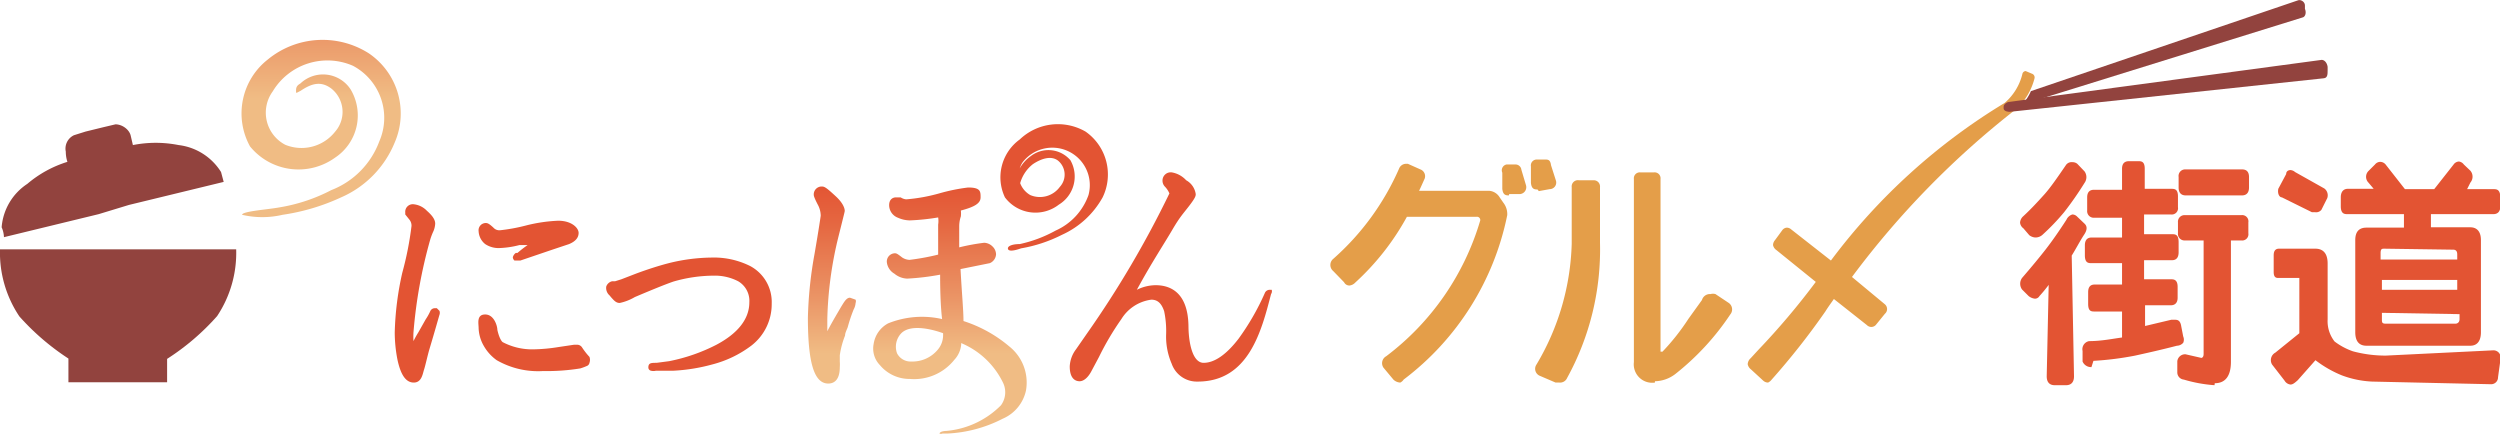
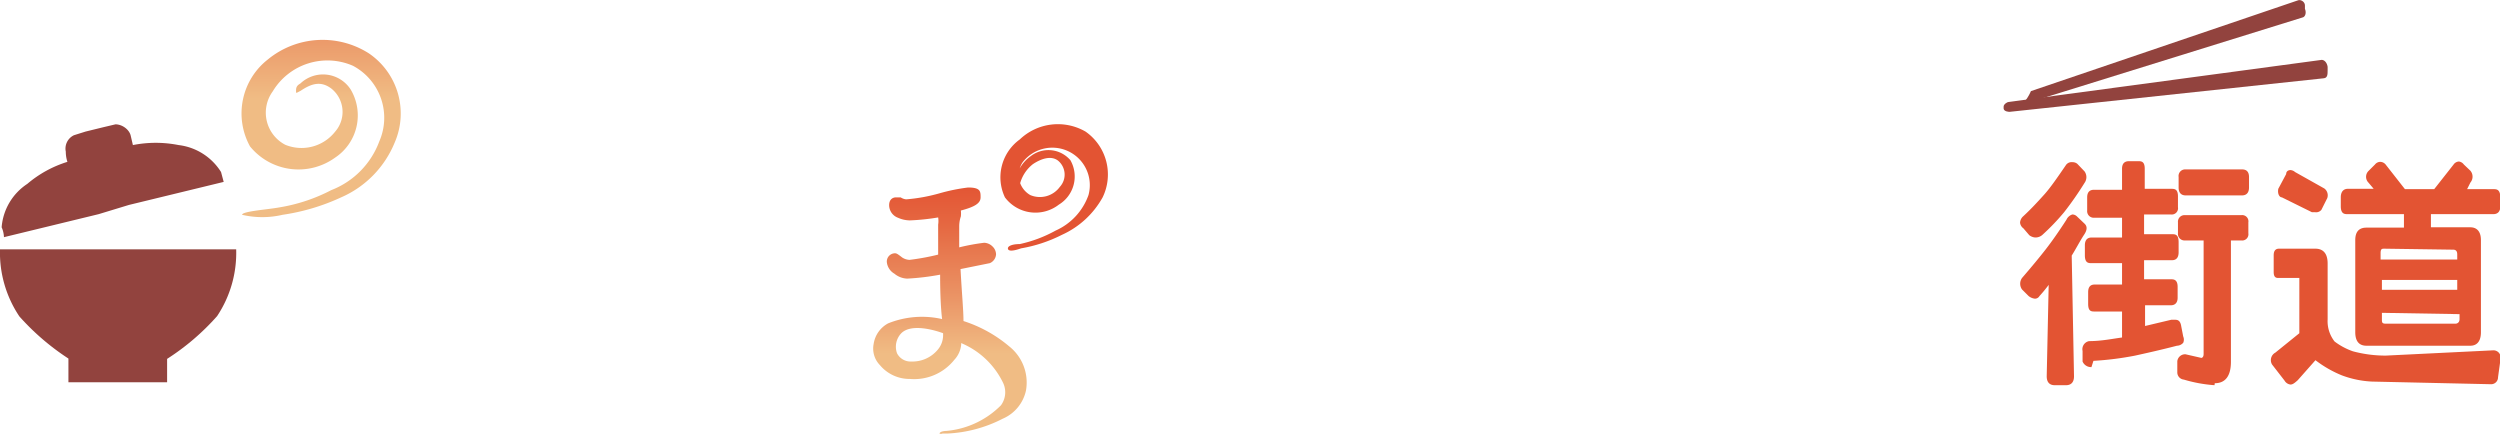
<svg xmlns="http://www.w3.org/2000/svg" xmlns:xlink="http://www.w3.org/1999/xlink" viewBox="0 0 76 13.21">
  <defs>
    <style>.cls-1{fill:#92433e}.cls-2{fill:#e35433}.cls-3{fill:#e49e49}</style>
    <linearGradient id="linear-gradient" x1="25.23" y1="13.32" x2="25.23" y2="4.74" gradientUnits="userSpaceOnUse">
      <stop offset=".3" stop-color="#f0bc84" />
      <stop offset=".49" stop-color="#eb9667" />
      <stop offset=".76" stop-color="#e56741" />
      <stop offset=".9" stop-color="#e35433" />
    </linearGradient>
    <linearGradient id="linear-gradient-2" x1="28.92" y1="13.32" x2="28.92" y2="4.74" xlink:href="#linear-gradient" />
    <linearGradient id="linear-gradient-3" x1="32.02" y1="18.77" x2="32.02" y2="8.38" xlink:href="#linear-gradient" />
    <linearGradient id="linear-gradient-4" x1="9.75" y1="6.11" x2="9.75" y2="-4.28" xlink:href="#linear-gradient" />
  </defs>
  <g id="レイヤー_2" data-name="レイヤー 2">
    <g id="レイヤー_2-2" data-name="レイヤー 2">
      <path class="cls-1" d="M70.07.27v-.1c0-.12-.13-.19-.21-.16l-8.12 2.76a1.38 1.38 0 0 1-.27.41L70 .53c.08-.02.12-.14.07-.26z" />
-       <path class="cls-2" d="M38.66 8.81h-.07a.16.16 0 0 0-.14.1 7.46 7.46 0 0 1-.8 1.39c-.37.48-.73.73-1.06.73s-.45-.58-.46-1.07c0-1.07-.55-1.29-1-1.29a1.3 1.3 0 0 0-.57.14C35 8 35.39 7.41 35.63 7s.32-.48.52-.74.2-.31.2-.36a.57.57 0 0 0-.29-.42.77.77 0 0 0-.44-.24.25.25 0 0 0-.28.25.26.26 0 0 0 .07.18.69.69 0 0 1 .14.21 30.44 30.44 0 0 1-2.5 4.25l-.34.49a.93.93 0 0 0-.19.52c0 .39.19.45.3.45s.24-.09.35-.29l.24-.45a8.43 8.43 0 0 1 .68-1.15 1.26 1.26 0 0 1 .91-.59c.19 0 .31.11.39.35a2.92 2.92 0 0 1 .06.71 2.08 2.08 0 0 0 .17.89.81.81 0 0 0 .79.54c1.55 0 1.94-1.54 2.23-2.66a.15.15 0 0 0 .02-.13zM13.28 9.37h-.07a.15.15 0 0 0-.13.09 1.66 1.66 0 0 1-.14.25l-.22.39a2.91 2.91 0 0 0-.15.27 2.1 2.1 0 0 1 0-.27 14.64 14.64 0 0 1 .51-2.82 1.87 1.87 0 0 1 .1-.26.68.68 0 0 0 .05-.22c0-.12-.08-.24-.25-.39a.65.65 0 0 0-.4-.2.23.23 0 0 0-.26.25v.06l.12.15a.29.29 0 0 1 .07.2 9.85 9.85 0 0 1-.28 1.42 9.16 9.16 0 0 0-.23 1.82 4.36 4.36 0 0 0 .08.81c.1.48.26.71.5.71s.27-.27.31-.39.1-.4.16-.61c.21-.7.29-1 .31-1.06a.18.18 0 0 0 0-.12zM17.7 10.57a.18.18 0 0 0-.17-.09h-.08l-.47.07a5.16 5.16 0 0 1-.76.07 1.92 1.92 0 0 1-.94-.22s-.09-.06-.16-.37c0-.12-.1-.47-.37-.47s-.2.28-.2.41a1.16 1.16 0 0 0 .16.55 1.36 1.36 0 0 0 .39.43 2.53 2.53 0 0 0 1.41.33 6.37 6.37 0 0 0 1.13-.08 1.6 1.6 0 0 0 .19-.07.13.13 0 0 0 .09-.1.27.27 0 0 0 0-.18 2.11 2.11 0 0 1-.22-.28zM15.2 7.54a2.73 2.73 0 0 0 .59-.09h.25a3.43 3.43 0 0 0-.31.24h-.05a.23.23 0 0 0-.09.13.14.14 0 0 0 .05.1h.18l1-.34.48-.16c.19-.08.29-.19.29-.34s-.21-.37-.62-.37a4.76 4.76 0 0 0-1 .15 5.42 5.42 0 0 1-.77.14.24.24 0 0 1-.2-.08c-.12-.11-.17-.14-.23-.14a.22.22 0 0 0-.22.25.53.53 0 0 0 .2.39.73.73 0 0 0 .45.12zM22.81 8.09a2.47 2.47 0 0 0-1.19-.26 5.58 5.58 0 0 0-1.29.17c-.31.08-.65.19-1 .32l-.44.17-.19.06h-.09a.25.25 0 0 0-.18.16.3.3 0 0 0 .1.27l.05.06c.09.1.15.17.26.17a1.53 1.53 0 0 0 .46-.18c.52-.22.91-.38 1.17-.47a4.45 4.45 0 0 1 1.22-.18 1.54 1.54 0 0 1 .75.17.69.69 0 0 1 .34.64c0 .5-.34.94-1 1.29a5.43 5.43 0 0 1-1.44.5l-.38.05c-.16 0-.25 0-.25.14a.1.1 0 0 0 .08.1.3.3 0 0 0 .15 0h.53a5.48 5.48 0 0 0 1.18-.19 3.36 3.36 0 0 0 1.2-.58 1.59 1.59 0 0 0 .61-1.27 1.24 1.24 0 0 0-.65-1.14z" />
-       <path class="cls-3" d="M42.57 11.63a.32.32 0 0 1-.21-.09l-.3-.36a.24.24 0 0 1 .08-.35A8 8 0 0 0 45 6.7a.1.1 0 0 0-.11-.11h-2.12a7.71 7.71 0 0 1-1.57 2 .28.28 0 0 1-.18.09.18.18 0 0 1-.16-.1l-.33-.34a.24.24 0 0 1 0-.37 7.85 7.85 0 0 0 2-2.74.23.23 0 0 1 .2-.15h.07l.38.17a.22.22 0 0 1 .13.28c-.06.13-.11.25-.17.37h2.13a.41.41 0 0 1 .32.2l.11.16a.56.56 0 0 1 .12.38 8.33 8.33 0 0 1-3.15 5 .27.27 0 0 1-.1.09zm3.3-5.69c-.08 0-.18 0-.2-.2v-.49A.18.18 0 0 1 45.8 5h.27a.18.18 0 0 1 .18.16l.14.47a.21.21 0 0 1-.18.27h-.33zm.87-.18c-.08 0-.18 0-.2-.2v-.5a.18.18 0 0 1 .16-.21h.28c.07 0 .15 0 .17.17l.15.47a.2.2 0 0 1-.19.26l-.33.06zM47.41 11.63h-.12l-.49-.21a.23.23 0 0 1-.09-.34 7.56 7.56 0 0 0 1.07-3.67V5.69a.19.19 0 0 1 .22-.21h.44a.19.19 0 0 1 .2.21v1.69a8.1 8.1 0 0 1-1 4.11.23.23 0 0 1-.23.14zm2.9 0a.56.56 0 0 1-.64-.62V5.44a.18.18 0 0 1 .19-.2h.43a.18.18 0 0 1 .19.2v5.25h.06a6.77 6.77 0 0 0 .79-1l.41-.57a.25.25 0 0 1 .26-.18.28.28 0 0 1 .15 0l.39.26a.24.24 0 0 1 .06.36 7.83 7.83 0 0 1-1.67 1.81 1.05 1.05 0 0 1-.62.22zM53.75 11.63a.22.22 0 0 1-.15-.06l-.37-.34a.26.26 0 0 1-.1-.16.26.26 0 0 1 .09-.18l.23-.25a22.23 22.23 0 0 0 1.75-2.07L54 7.6a.24.24 0 0 1-.1-.15.24.24 0 0 1 .06-.15l.22-.3a.19.19 0 0 1 .14-.08.22.22 0 0 1 .14.06l1.2.94a18.62 18.62 0 0 1 5.28-4.79 1.68 1.68 0 0 0 .54-.88.11.11 0 0 1 .1-.09l.19.08a.12.12 0 0 1 .08.14 1.92 1.92 0 0 1-.55.93 26.53 26.53 0 0 0-5 5.11l1 .83a.19.19 0 0 1 0 .29l-.26.32a.19.19 0 0 1-.15.08.2.2 0 0 1-.14-.06l-1-.79c-.09.13-.18.25-.26.38a22.12 22.12 0 0 1-1.64 2.08.3.3 0 0 1-.1.08z" />
      <path class="cls-2" d="M62.46 11.71c-.11 0-.24-.05-.24-.27l.06-2.78A4.11 4.11 0 0 1 62 9a.16.16 0 0 1-.14.08.37.37 0 0 1-.19-.08l-.2-.2a.3.3 0 0 1 0-.35q.44-.51.72-.87t.63-.9a.29.29 0 0 1 .18-.16.2.2 0 0 1 .14.06l.22.21c.07.06.12.16 0 .34s-.26.45-.38.64l.07 3.67c0 .22-.13.27-.24.27zm4.86 0a4.3 4.3 0 0 1-.93-.17.22.22 0 0 1-.2-.22v-.34a.24.24 0 0 1 .25-.21l.48.11s.07 0 .07-.12v-3.4-.05h-.57a.2.2 0 0 1-.21-.22v-.33a.2.2 0 0 1 .21-.22h1.72a.19.19 0 0 1 .21.22v.33a.19.19 0 0 1-.21.22h-.32V11c0 .43-.17.65-.49.65zm-3.74-.55a.28.28 0 0 1-.27-.17v-.32a.25.25 0 0 1 .2-.3c.37 0 .7-.07 1-.11v-.79h-.83c-.1 0-.2 0-.2-.23v-.36c0-.19.1-.23.2-.23h.83V8h-.92c-.1 0-.21 0-.21-.24v-.3c0-.2.11-.24.21-.24h.92v-.6h-.86a.2.2 0 0 1-.2-.22V6c0-.19.11-.23.2-.23h.86v-.64c0-.19.11-.23.21-.23H65c.09 0 .2 0 .2.23v.61h.8c.1 0 .21 0 .21.23v.33a.19.19 0 0 1-.21.22h-.82v.6h.85c.09 0 .2 0 .2.24v.31c0 .2-.11.24-.2.24h-.85v.58H66c.07 0 .2 0 .2.23v.33c0 .2-.13.23-.2.23h-.79v.63l.8-.19h.09c.08 0 .18 0 .21.2l.06.31a.24.24 0 0 1 0 .19.26.26 0 0 1-.19.09c-.54.14-1 .24-1.27.3a9.4 9.4 0 0 1-1.27.16zm-1.71-3.94a.34.34 0 0 1-.18-.07l-.18-.21a.24.24 0 0 1-.1-.17.28.28 0 0 1 .09-.19c.24-.22.45-.45.64-.66s.41-.53.67-.91a.21.21 0 0 1 .19-.08.23.23 0 0 1 .15.05l.22.23a.3.3 0 0 1 0 .35 10 10 0 0 1-.62.89 6.75 6.75 0 0 1-.65.68.32.32 0 0 1-.23.09zm4.57-1.28c-.1 0-.21-.05-.21-.24v-.32a.2.2 0 0 1 .21-.23h1.72c.14 0 .21.08.21.23v.32c0 .19-.11.24-.21.24zM69.63 11.69a.24.24 0 0 1-.18-.12l-.38-.49a.26.26 0 0 1 .1-.36l.73-.59V8.5v-.05h-.63c-.06 0-.15 0-.15-.18v-.51c0-.18.1-.2.16-.2h1.11c.17 0 .37.08.37.45v1.7a1 1 0 0 0 .21.67 2 2 0 0 0 .56.3 3.8 3.8 0 0 0 1 .13l3.26-.16a.22.22 0 0 1 .23.24l-.08.58a.21.21 0 0 1-.23.21l-3.6-.08a3 3 0 0 1-.92-.19 3.43 3.43 0 0 1-.8-.46l-.54.61c-.09.08-.15.13-.22.13zm2.31-1.18c-.16 0-.34-.07-.34-.41V7.3c0-.25.11-.38.34-.38h1.14v-.41h-1.71c-.09 0-.21 0-.21-.24V6c0-.21.12-.26.21-.26h.79L72 5.55a.25.25 0 0 1 0-.35l.2-.2a.21.21 0 0 1 .16-.08.22.22 0 0 1 .17.09l.58.74H74l.59-.75a.21.21 0 0 1 .16-.09.22.22 0 0 1 .15.09l.2.19a.28.28 0 0 1 0 .36l-.1.2h.8c.09 0 .21 0 .21.26v.26c0 .2-.12.24-.21.24h-1.9v.4h1.2c.14 0 .32.07.32.39v2.8c0 .34-.18.41-.32.41zm.47-1v.19c0 .1 0 .14.12.14h2.12s.12 0 .12-.14v-.15zm0-1v.3h2.29v-.3zm.08-.95c-.08 0-.12 0-.12.14v.19h2.33v-.16c0-.12-.07-.14-.12-.14zm-2.12-1.11h-.09L69.37 6c-.07 0-.14-.1-.11-.26l.24-.45c0-.1.09-.12.13-.12a.24.24 0 0 1 .14.06l.89.5a.26.26 0 0 1 .09.29l-.18.36a.21.21 0 0 1-.2.07z" />
      <path class="cls-1" d="M61.09 3.4s-.17 0-.18-.1v-.06c0-.07.11-.14.15-.14l9.52-1.28c.08 0 .16.08.18.21v.1c0 .13 0 .24-.12.25z" />
-       <path d="M25.84 9.05c-.08 0-.14.07-.21.18l-.05.08c-.11.19-.28.47-.43.76v-.36a11.48 11.48 0 0 1 .34-2.52c.19-.76.19-.76.19-.78s0-.19-.27-.44-.34-.3-.42-.3a.24.24 0 0 0-.25.27s0 .05.12.28a.72.72 0 0 1 .09.34s-.06.42-.19 1.17a12.35 12.35 0 0 0-.2 1.93c0 1.37.19 2 .62 2 .13 0 .35-.06.35-.5a1.11 1.11 0 0 0 0-.17v-.19a2.64 2.64 0 0 1 .16-.6c0-.08.05-.17.08-.25a4.74 4.74 0 0 1 .18-.54.48.48 0 0 0 .06-.2.14.14 0 0 0 0-.1z" fill="url(#linear-gradient)" />
      <path d="M30.68 10.53a4.07 4.07 0 0 0-1.39-.77c0-.32-.05-.84-.09-1.58l.89-.18a.31.31 0 0 0 .19-.27.34.34 0 0 0-.11-.24.38.38 0 0 0-.25-.11 6.29 6.29 0 0 0-.76.14v-.64a.94.94 0 0 1 .05-.3.76.76 0 0 0 0-.18c.42-.11.6-.22.6-.4s0-.3-.38-.3a5.65 5.65 0 0 0-.88.18 5.21 5.21 0 0 1-1 .18.36.36 0 0 1-.17-.06h-.14c-.1 0-.21.06-.21.24a.41.41 0 0 0 .27.38.9.9 0 0 0 .36.08 6.69 6.69 0 0 0 .86-.09.72.72 0 0 1 0 .22v.91a7.26 7.26 0 0 1-.87.16.44.44 0 0 1-.22-.07c-.13-.1-.17-.13-.22-.13a.25.25 0 0 0-.25.27.46.46 0 0 0 .23.35.64.64 0 0 0 .39.15 7.6 7.6 0 0 0 1-.12q0 .86.06 1.35a2.75 2.75 0 0 0-1.64.13.85.85 0 0 0-.44.62.72.72 0 0 0 .19.65 1.17 1.17 0 0 0 .91.42 1.56 1.56 0 0 0 1.35-.58.78.78 0 0 0 .21-.46v-.05a2.47 2.47 0 0 1 1.26 1.18.67.67 0 0 1-.05.71 2.67 2.67 0 0 1-1.66.78s-.19 0-.21.08a.11.11 0 0 0 .09 0h.15a4.08 4.08 0 0 0 1.68-.45 1.21 1.21 0 0 0 .71-.86 1.4 1.4 0 0 0-.51-1.34zm-3.41.21a.59.59 0 0 1 .13-.61c.3-.3 1-.1 1.27 0v.07a.68.68 0 0 1-.17.44 1 1 0 0 1-.8.35.46.46 0 0 1-.43-.25z" fill="url(#linear-gradient-2)" />
      <path d="M31 5.62a1.12 1.12 0 0 1 .4-.63c.27-.18.56-.26.76-.11a.55.55 0 0 1 .06.8.75.75 0 0 1-.9.25.7.7 0 0 1-.23-1 1.14 1.14 0 0 1 2 1 1.86 1.86 0 0 1-1 1.08 4 4 0 0 1-1.09.41c-.23 0-.36.06-.36.13s.09.11.4 0a4.38 4.38 0 0 0 1.24-.41A2.67 2.67 0 0 0 33.52 6 1.59 1.59 0 0 0 33 4a1.68 1.68 0 0 0-2 .24A1.42 1.42 0 0 0 30.55 6a1.16 1.16 0 0 0 1.64.22 1 1 0 0 0 .35-1.35.88.88 0 0 0-1.21-.12 1.13 1.13 0 0 0-.46.74c-.04.23.06.23.13.13z" fill="url(#linear-gradient-3)" />
      <path class="cls-1" d="M3 6.51l-2.88.7s0-.15-.07-.3a1.74 1.74 0 0 1 .78-1.32 3.46 3.46 0 0 1 1.22-.67S2 4.79 2 4.61a.45.45 0 0 1 .25-.5L2.6 4l.53-.13.38-.09c.2 0 .41.15.46.33l.07.3a3.57 3.57 0 0 1 1.39 0 1.77 1.77 0 0 1 1.29.82l.08.3-2.88.7zM0 7.58h7.18a3.47 3.47 0 0 1-.58 2.03 7.26 7.26 0 0 1-1.52 1.3v.71h-3v-.72A7.4 7.4 0 0 1 .59 9.62 3.48 3.48 0 0 1 0 7.58z" />
      <path d="M9.13 2.54a1 1 0 0 1 1.53.18 1.54 1.54 0 0 1-.47 2.07 1.9 1.9 0 0 1-2.59-.34 2.08 2.08 0 0 1 .54-2.64 2.62 2.62 0 0 1 3.07-.19A2.21 2.21 0 0 1 12 4.33 3.09 3.09 0 0 1 10.37 6a6.43 6.43 0 0 1-1.78.53 2.7 2.7 0 0 1-1.23 0c0-.11.8-.16 1.16-.23a5.22 5.22 0 0 0 1.55-.52 2.53 2.53 0 0 0 1.46-1.48 1.79 1.79 0 0 0-.8-2.3 1.94 1.94 0 0 0-2.44.78 1.1 1.1 0 0 0 .38 1.62 1.3 1.3 0 0 0 1.52-.4.91.91 0 0 0-.12-1.31c-.31-.23-.59-.16-.93.07-.14.07-.14.09-.14.01s0-.16.13-.23z" fill="url(#linear-gradient-4)" />
    </g>
  </g>
</svg>